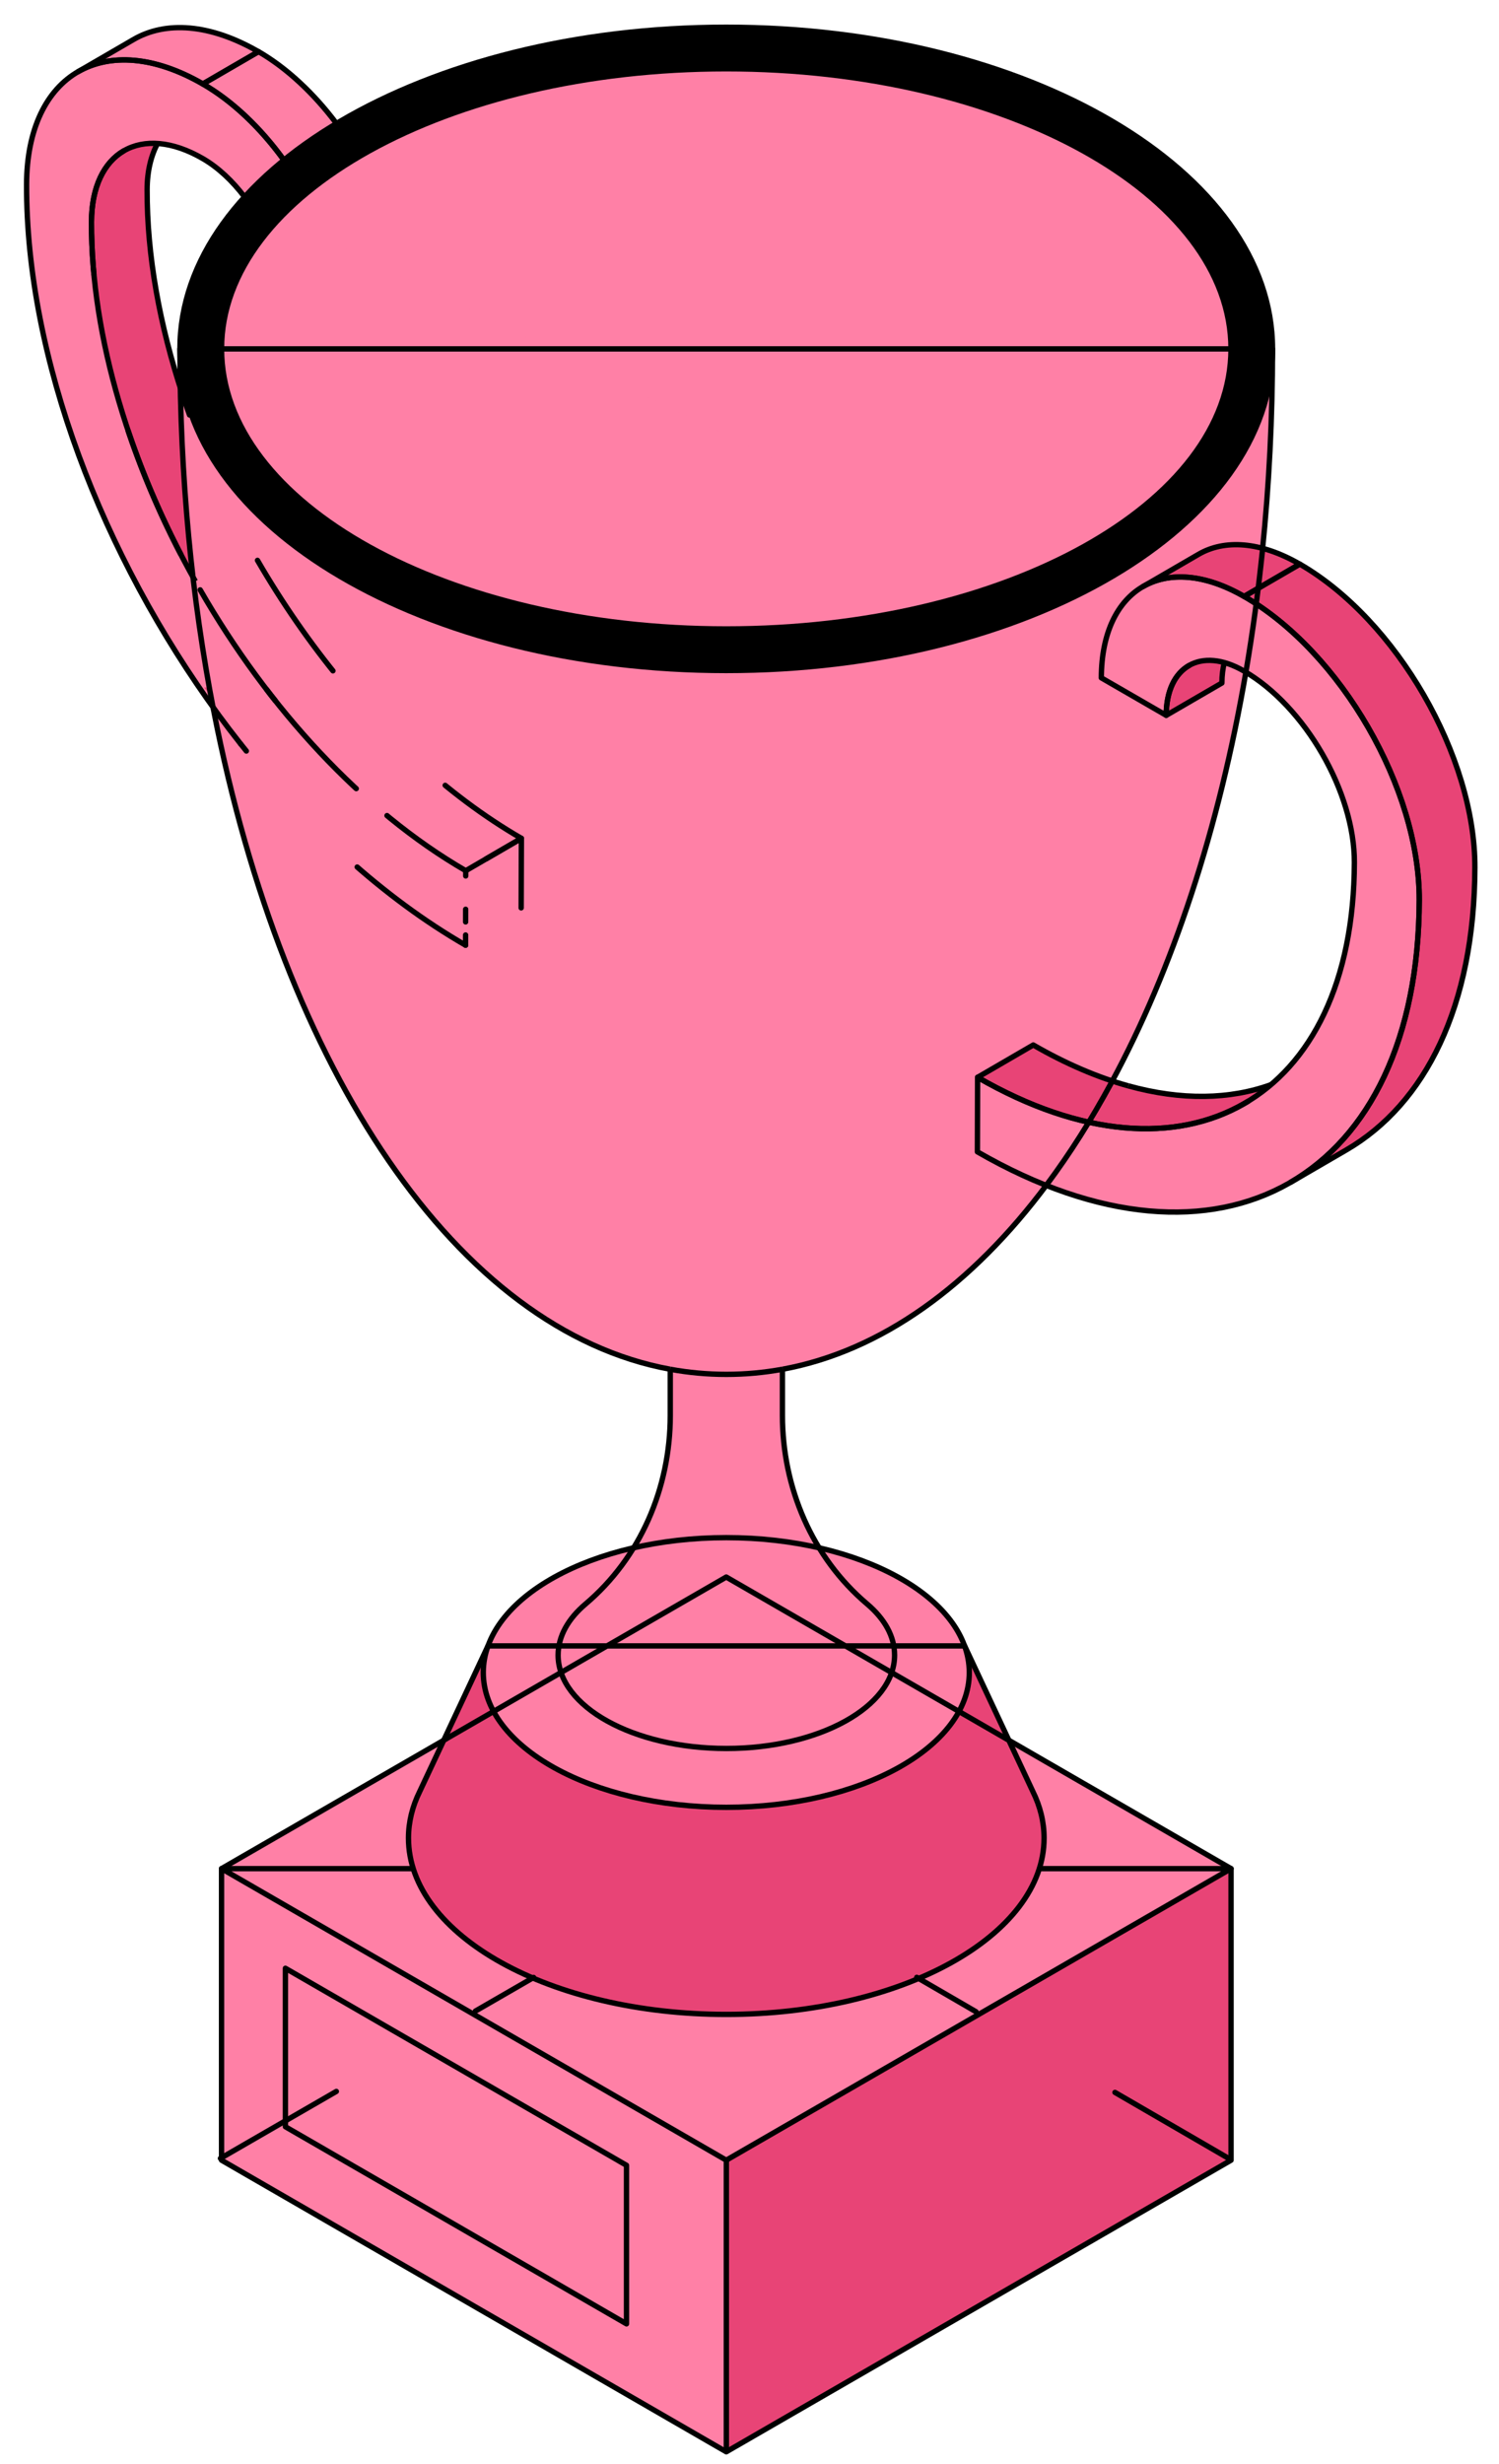
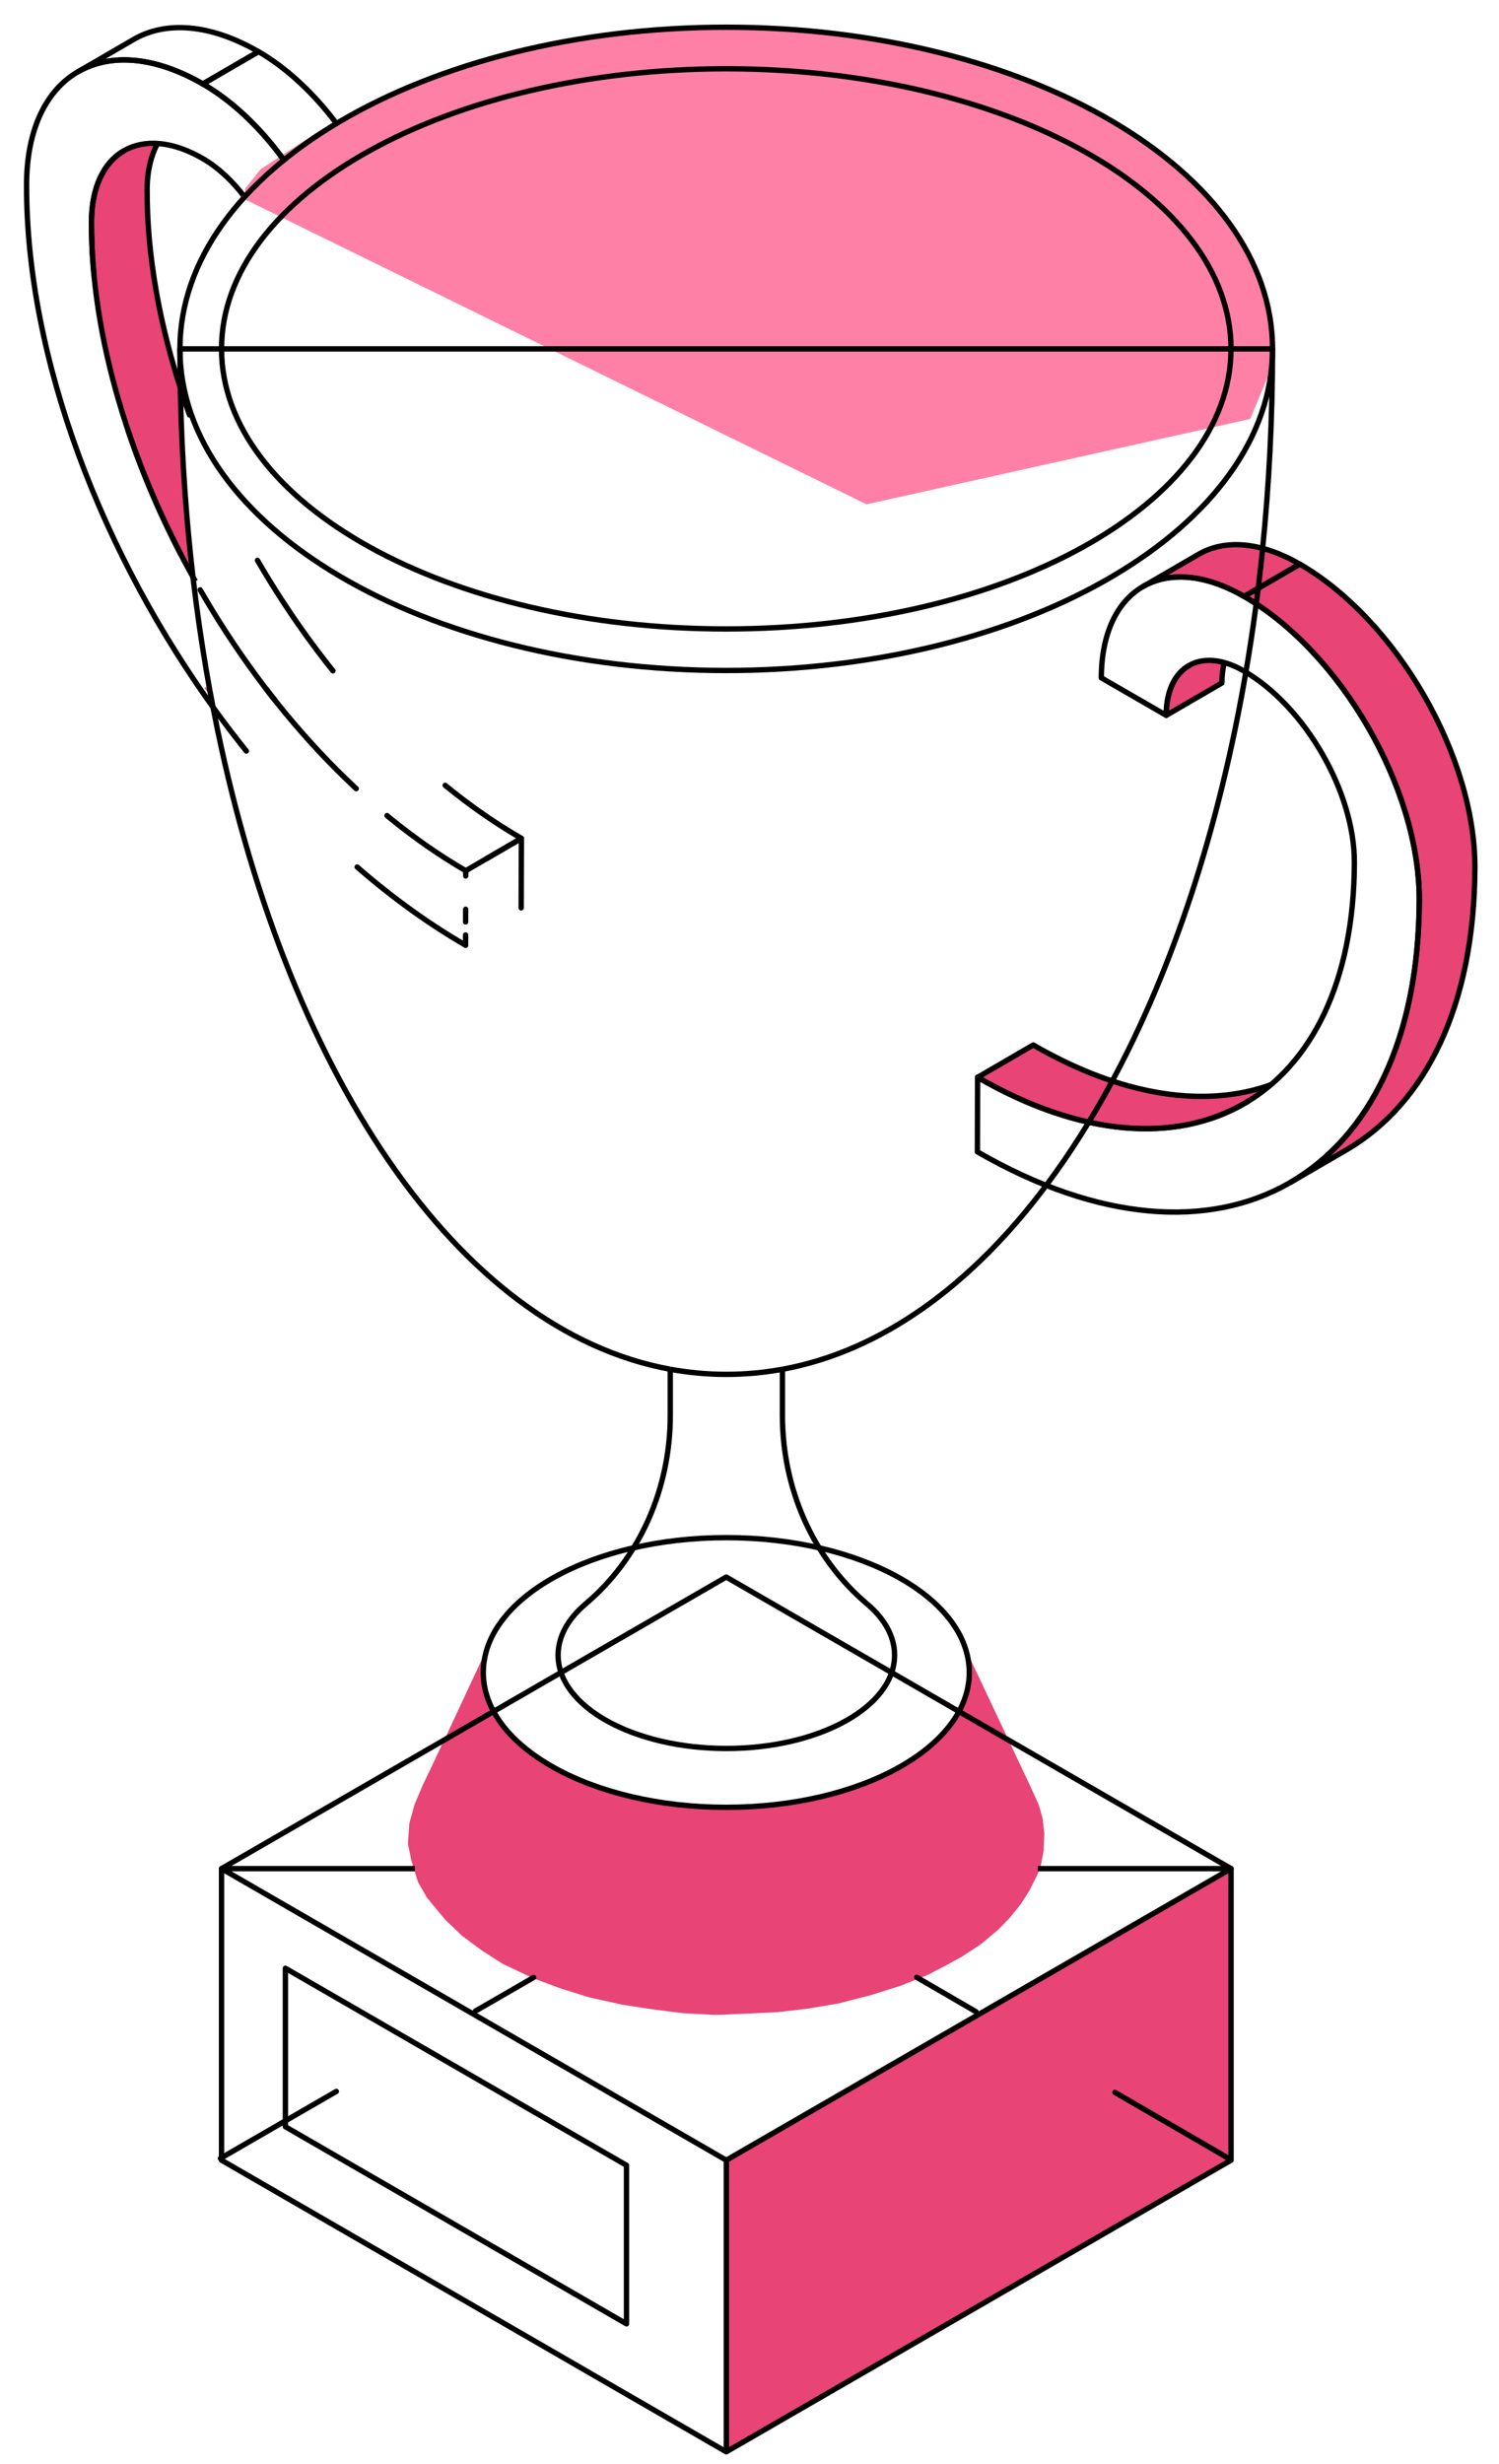
<svg xmlns="http://www.w3.org/2000/svg" width="56" height="92" viewBox="0 0 56 92" fill="none">
-   <path d="M47.52 13.667L47.542 14.645L47.489 15.245L47.504 15.82L47.458 16.857L47.391 17.815L47.333 18.724L47.173 20.485L47.484 20.57L48.259 20.882L48.896 21.268L49.329 21.556L49.898 21.993L50.469 22.504L50.994 23.003L51.615 23.692L52.101 24.318L52.587 24.991L53.017 25.671L53.433 26.378L53.915 27.369L54.255 28.172L54.478 28.859L54.655 29.403L54.798 29.962L54.932 30.586L55.074 31.381L55.099 32.024L55.117 32.833L55.072 33.488L54.942 34.915L54.8 35.786L54.594 36.736L54.374 37.518L54.065 38.354L53.662 39.263L53.223 40.053L52.779 40.666L52.377 41.194L51.891 41.744L51.52 42.048L50.956 42.499L50.405 42.862L49.904 43.174L49.237 43.548L48.889 43.713L48.274 44.142L47.359 44.578L46.427 44.907L45.52 45.118L44.416 45.231L43.358 45.223L42.302 45.136L41.591 45.02L40.431 44.728L39.333 44.342L39.087 44.234L41.562 40.345L42.147 40.527L42.777 40.721L43.406 40.812L44.416 40.904L44.84 40.941L45.389 40.934L46.028 40.855L46.47 40.783L47.052 40.646L47.481 40.5L47.764 40.253L48.215 39.746L48.664 39.227L49.039 38.661L49.396 38.011L49.601 37.605L49.809 37.01L49.978 36.55L50.118 35.986L50.299 35.302L50.43 34.68L50.505 34.015L50.576 33.237L50.607 32.642L50.595 32.003L50.563 31.393L50.401 30.641L50.236 30.063L50.161 29.756L49.949 29.25L49.671 28.618L49.323 28.006L48.931 27.4L48.586 26.952L48.002 26.258L47.654 25.931L47.177 25.532L46.697 25.189L46.532 25.092L46.407 25.834L46.098 27.508L45.896 28.358L45.676 29.27L45.383 30.446L44.889 32.174L44.198 34.286L43.565 36.003L42.915 37.57L42.402 38.697L42.064 39.398L41.654 40.177L41.544 40.356L40.157 43.16L39.07 44.227L39.041 44.323L38.863 44.552L38.438 45.097L37.979 45.623L37.529 46.147L36.93 46.77L36.413 47.264L35.475 48.093L34.897 48.547L34.345 48.937L33.721 49.366L33.017 49.748L32.266 50.121L31.594 50.434L31.033 50.66L30.453 50.829L29.735 51.018L29.233 51.119L29.251 51.506L29.231 52.789L29.284 53.924L29.475 54.93L29.642 55.684L29.866 56.316L30.119 56.882L30.575 57.753L30.841 57.833L31.42 58.009L32.119 58.245L32.792 58.504L33.511 58.839L34.15 59.224L34.571 59.544L35.117 60.049L35.6 60.617L35.886 61.099L36.055 61.556L36.223 61.816L36.6 62.594L37.701 65L38.62 65.496L40.058 66.348L41.325 67.093L45.928 69.77L45.988 69.85L46 80.653L27.122 91.534L8.26 80.655L8.299 69.773L16.566 64.972L17.037 63.943L17.787 62.365L18.224 61.469L18.376 61.068L18.671 60.626L19.062 60.137L19.723 59.513L20.218 59.176L20.81 58.839L21.268 58.606L21.818 58.344L22.459 58.111L22.921 57.976L23.663 57.796L24.028 57.164L24.269 56.597L24.496 56.022L24.71 55.355L24.84 54.799L24.945 54.199L25.015 53.605L25.026 52.785L25.051 51.158L24.946 51.102L24.503 51.01L23.898 50.846L23.457 50.733L23.185 50.617L22.544 50.361L22.094 50.181L21.745 50.003L21.44 49.863L20.923 49.572L20.459 49.286L19.92 48.928L19.097 48.337L18.681 48.021L18.292 47.666L17.451 46.875L17.015 46.433L16.628 46.031L15.88 45.142L15.319 44.444L14.458 43.279L13.921 42.445L13.282 41.373L12.732 40.401L12.148 39.248L11.71 38.347L11.109 36.995L10.664 35.907L10.111 34.419L9.698 33.228L9.301 31.946L8.939 30.731L8.682 29.691L8.427 28.652L8.248 27.827L8.025 26.679L7.967 26.419L7.778 26.161L7.084 25.113L6.439 24.18L5.943 23.337L5.469 22.466L5.002 21.616L4.516 20.659L4.144 19.948L3.773 19.09L3.438 18.245L2.898 16.872L2.492 15.765L2.334 15.199L2.094 14.443L1.956 13.846L1.745 13.062L1.581 12.339L1.485 11.826L1.287 10.794L1.163 9.743L1.07 8.935L1.015 7.641L0.98 6.648L1.059 5.86L1.164 5.236L1.358 4.629L1.603 4.075L1.797 3.758L2.145 3.284L2.507 2.943L2.911 2.665L3.291 2.468L3.939 2.084L5.123 1.393L5.788 1.14L6.178 1.068L6.49 1.039L6.887 1.048L7.323 1.079L7.844 1.175L8.281 1.304L8.638 1.425L9.191 1.686L9.72 1.978L10.12 2.215L10.72 2.659L11.023 2.929L11.701 3.553L12.234 4.199L12.568 4.624L9.115 7.362L8.84 6.999L8.186 6.356L7.839 6.067L7.455 5.855L6.929 5.63L6.507 5.451L6.098 5.375L5.885 5.366L5.734 5.668L5.606 6.076L5.492 6.951L5.522 7.664L5.543 8.3L5.568 8.94L5.739 10.213L5.89 11.137L6.069 12.024L6.243 12.772L6.475 13.623L6.709 14.423L6.747 14.162L6.747 13.628L6.728 12.994L6.738 12.469L6.816 11.949L6.91 11.388L7.05 10.893L7.216 10.395L7.485 9.737L7.825 9.138L8.094 8.683L8.48 8.132L8.905 7.634L9.113 7.376" fill="#FF80A6" />
  <path d="M47.534 13.653L47.54 13.172L47.528 12.596L47.52 12.309L47.449 11.938L47.352 11.427L47.222 10.919L47.08 10.512L46.953 10.139L46.772 9.778L46.591 9.365L46.362 9.012L46.132 8.635L45.855 8.237L45.59 7.894L45.136 7.362L44.771 6.978L44.418 6.617L43.843 6.109L42.967 5.457L42.454 5.105L41.998 4.774L41.434 4.468L40.92 4.155L40.43 3.909L39.807 3.611L39.022 3.263L38.101 2.902L36.696 2.402L35.814 2.155L34.964 1.932L34.092 1.731L33.146 1.557L32.187 1.396L31.247 1.275L30.685 1.197L30.066 1.152L29.029 1.069L27.866 1.012L26.791 1L25.891 1.042L24.872 1.083L23.583 1.199L22.692 1.306L21.341 1.504L20.323 1.708L18.939 2.03L17.915 2.31L16.965 2.617L16.042 2.932L14.964 3.394L13.706 4.005L13.183 4.261L12.553 4.633L11.923 4.89L9.739 6.317L9.168 7.032L9.1 7.42L32.372 18.83L46.704 15.644L47.534 13.653Z" fill="#FF80A6" />
-   <path d="M26.223 1.032L24.575 1.127L23.273 1.255L21.897 1.439L20.533 1.649L18.828 2.067L17.529 2.438L16.058 2.942L14.938 3.381L14.012 3.841L13.298 4.214L12.447 4.709L11.711 5.154L10.919 5.744L10.318 6.228L9.739 6.741L9.327 7.18L8.909 7.612L8.648 7.915L8.334 8.345L7.922 8.947L7.631 9.454L7.423 9.854L7.109 10.711L6.961 11.156L6.833 11.699L6.789 12.206L6.727 12.959L6.729 13.377L6.738 13.674L6.827 14.273L6.934 14.768L7.094 15.325L7.269 15.803L7.438 16.188L7.809 16.888L8.2 17.487L8.432 17.828L8.826 18.296L8.989 18.495L9.594 19.156L10.341 19.856L11.854 20.995L13.754 22.104L16.041 23.127L18.223 23.836L19.744 24.233L22.122 24.657L23.887 24.867L26.078 25.007L27.653 25.025L29.31 24.951L30.369 24.876L31.564 24.731L32.916 24.518L33.749 24.372L34.675 24.189L36.181 23.815L36.937 23.542L37.901 23.231L39.206 22.688L40.039 22.326L40.943 21.864L42.091 21.182L43.143 20.485L44.078 19.732L44.436 19.388L44.926 18.961L45.444 18.368L45.88 17.769L46.331 17.17L46.749 16.405L46.924 15.98L47.17 15.42L47.336 14.857L47.416 14.48L47.568 13.297L47.577 12.837L47.505 12.069L47.425 11.539L47.25 10.874L46.915 9.982L46.459 9.143L46.046 8.472L45.525 7.758L44.899 7.088L44.19 6.397L43.502 5.827L42.74 5.261L41.812 4.65L41.041 4.211L40.089 3.722L39.318 3.375L38.363 3.013L37.723 2.779L36.727 2.438L35.849 2.195L34.846 1.919L34.093 1.729L32.448 1.448L31.095 1.255L29.224 1.113L27.828 1.044L26.223 1.032ZM26.92 2.533C26.953 2.523 26.983 2.533 27.009 2.551C27.035 2.554 27.067 2.557 27.116 2.56C27.21 2.564 27.338 2.568 27.41 2.568C27.651 2.57 27.909 2.584 28.222 2.61C28.317 2.595 28.412 2.581 28.519 2.58C28.663 2.58 28.821 2.591 28.993 2.613C29.012 2.615 29.023 2.629 29.038 2.64C29.038 2.64 29.043 2.64 29.043 2.64C29.372 2.655 29.451 2.655 29.53 2.655C29.539 2.652 29.546 2.643 29.556 2.643C29.594 2.642 29.632 2.641 29.672 2.643C29.743 2.645 29.799 2.649 29.924 2.66C30.107 2.677 30.187 2.682 30.283 2.678C30.326 2.677 30.355 2.707 30.372 2.743C30.495 2.754 30.556 2.759 30.627 2.767C30.709 2.777 30.768 2.795 30.837 2.809C30.849 2.805 30.857 2.796 30.87 2.797C30.993 2.803 31.153 2.823 31.288 2.835C31.301 2.834 31.314 2.829 31.327 2.832C31.362 2.842 31.43 2.846 31.469 2.853C31.564 2.864 31.631 2.866 31.742 2.88C31.754 2.881 31.761 2.892 31.771 2.898C31.919 2.912 31.995 2.941 32.089 2.966C32.09 2.965 32.09 2.963 32.092 2.963C32.1 2.96 32.1 2.961 32.104 2.96C32.133 2.938 32.169 2.925 32.204 2.939C32.308 2.98 32.417 2.996 32.602 3.007C32.619 3.008 32.63 3.011 32.661 3.013C32.761 3.019 32.807 3.019 32.863 3.025C32.903 3.029 32.931 3.058 32.946 3.093C32.996 3.101 33.054 3.113 33.103 3.117C33.122 3.109 33.141 3.101 33.162 3.105C33.302 3.13 33.416 3.167 33.533 3.203C33.537 3.204 33.541 3.202 33.545 3.203C33.548 3.204 33.553 3.205 33.557 3.206C33.584 3.188 33.615 3.177 33.648 3.188C33.781 3.234 33.897 3.26 34.164 3.31C34.172 3.311 34.172 3.311 34.179 3.313C34.414 3.357 34.524 3.394 34.651 3.437C34.745 3.455 34.864 3.479 34.894 3.485C34.908 3.488 34.911 3.503 34.921 3.511C34.929 3.512 34.936 3.506 34.944 3.509C35.056 3.539 35.37 3.606 35.386 3.609C35.662 3.667 35.808 3.704 35.973 3.761C35.986 3.765 35.982 3.782 35.991 3.79C36.212 3.865 36.415 3.936 36.783 4.069C36.795 4.073 36.909 4.114 36.99 4.143C36.993 4.142 36.994 4.138 36.996 4.137C37.022 4.128 37.052 4.128 37.079 4.14C37.221 4.205 37.615 4.358 37.628 4.363C37.835 4.442 37.94 4.488 38.058 4.54C38.06 4.541 38.062 4.54 38.064 4.54C38.357 4.604 38.604 4.714 39.054 4.956C39.126 4.994 39.118 4.989 39.161 5.012C39.176 5.011 39.187 4.998 39.203 5C39.261 5.008 39.33 5.037 39.416 5.08C39.439 5.092 39.462 5.105 39.487 5.119C39.534 5.144 39.649 5.213 39.656 5.217C39.709 5.245 39.889 5.341 39.911 5.353C40.315 5.568 40.544 5.702 40.792 5.848C40.801 5.845 40.806 5.834 40.816 5.833C40.843 5.83 40.873 5.836 40.896 5.854C40.99 5.928 41.075 5.988 41.252 6.106C41.265 6.115 41.264 6.115 41.278 6.124C41.386 6.195 41.438 6.234 41.504 6.281C41.516 6.277 41.527 6.267 41.539 6.266C41.567 6.265 41.595 6.275 41.616 6.296C41.799 6.468 42.33 6.861 42.331 6.862C42.717 7.143 42.924 7.317 43.111 7.503C43.117 7.502 43.122 7.496 43.129 7.497C43.156 7.5 43.184 7.515 43.203 7.538C43.276 7.629 43.349 7.697 43.514 7.838C43.52 7.843 43.52 7.842 43.526 7.847C43.658 7.959 43.721 8.014 43.79 8.087C44.005 8.314 44.162 8.518 44.481 8.959C44.485 8.965 44.545 9.049 44.596 9.119C44.614 9.126 44.633 9.131 44.644 9.148C44.659 9.17 44.836 9.433 44.863 9.475C45.267 10.083 45.482 10.498 45.611 10.969C45.615 10.975 45.622 10.977 45.625 10.984C45.634 11.003 45.637 11.012 45.658 11.058C45.714 11.18 45.736 11.26 45.75 11.34C45.77 11.361 45.782 11.392 45.78 11.423C45.778 11.455 45.783 11.486 45.794 11.53C45.795 11.531 45.797 11.534 45.797 11.536C45.798 11.538 45.8 11.539 45.8 11.541C45.81 11.576 45.836 11.669 45.836 11.669C45.839 11.679 45.839 11.681 45.842 11.69C45.846 11.698 45.855 11.704 45.857 11.713C45.859 11.729 45.857 11.737 45.86 11.752C45.867 11.777 45.878 11.811 45.883 11.835C45.887 11.848 45.871 11.855 45.868 11.868C45.876 11.918 45.875 11.959 45.88 12.007C45.887 12.017 45.898 12.022 45.901 12.034C45.957 12.223 45.981 12.378 46.017 12.719C46.02 12.75 46.021 12.764 46.023 12.781C46.025 12.803 46.003 12.812 45.993 12.829C46.009 12.851 46.017 12.879 46.011 12.909C46.01 12.914 46.009 12.912 46.008 12.917C45.999 12.965 45.996 13.005 45.99 13.095C45.988 13.121 45.988 13.135 45.987 13.149C45.987 13.151 45.985 13.152 45.984 13.155C46.017 13.442 45.964 13.741 45.88 14.047C45.879 14.052 45.883 14.057 45.88 14.062C45.86 14.118 45.852 14.167 45.836 14.281C45.835 14.286 45.833 14.286 45.833 14.29C45.831 14.303 45.829 14.306 45.827 14.317C45.829 14.323 45.834 14.328 45.833 14.335C45.806 14.555 45.782 14.675 45.732 14.797C45.722 14.822 45.701 14.839 45.679 14.851C45.663 14.913 45.642 14.957 45.625 15.011C45.625 15.021 45.632 15.03 45.628 15.04C45.618 15.073 45.589 15.116 45.578 15.147C45.573 15.159 45.569 15.173 45.566 15.186C45.577 15.213 45.579 15.243 45.566 15.272C45.556 15.295 45.505 15.413 45.501 15.423C45.452 15.536 45.412 15.592 45.373 15.666C45.374 15.668 45.373 15.67 45.373 15.672C45.377 15.698 45.374 15.726 45.358 15.749C45.301 15.835 45.262 15.91 45.181 16.084C45.177 16.091 45.178 16.092 45.175 16.099C45.092 16.276 45.047 16.363 44.982 16.461C44.964 16.487 44.937 16.501 44.908 16.505C44.877 16.566 44.84 16.649 44.81 16.695C44.793 16.72 44.769 16.734 44.742 16.74C44.737 16.747 44.735 16.753 44.73 16.76C44.611 16.984 44.425 17.216 44.196 17.457C44.196 17.458 44.196 17.459 44.196 17.46C44.191 17.477 44.191 17.478 44.187 17.487C44.181 17.501 44.171 17.514 44.157 17.534C44.137 17.565 44.106 17.61 44.066 17.662C43.993 17.756 43.844 17.891 43.811 17.929C43.628 18.134 43.466 18.298 43.238 18.457C43.074 18.625 42.883 18.785 42.607 18.981C42.593 18.991 42.547 19.021 42.515 19.044C42.513 19.078 42.502 19.113 42.47 19.133C42.444 19.149 42.368 19.198 42.361 19.204C42.34 19.218 42.333 19.219 42.316 19.23C42.267 19.264 42.225 19.291 42.189 19.311C42.181 19.326 42.177 19.342 42.162 19.352C42.013 19.451 41.815 19.568 41.622 19.684C41.614 19.689 41.609 19.694 41.601 19.699C41.597 19.702 41.599 19.702 41.596 19.705C41.562 19.732 41.548 19.735 41.521 19.755C41.517 19.768 41.513 19.782 41.501 19.791C41.079 20.11 40.613 20.387 40.199 20.562C40.194 20.564 40.192 20.569 40.187 20.571C40.17 20.577 40.15 20.588 40.134 20.595C40.133 20.595 40.132 20.594 40.131 20.595C40.13 20.595 40.129 20.594 40.128 20.595C40.125 20.596 40.124 20.596 40.122 20.598C40.114 20.602 40.108 20.608 40.098 20.612C40.067 20.626 39.995 20.657 39.917 20.689C39.914 20.694 39.915 20.7 39.911 20.704C39.815 20.804 39.716 20.849 39.508 20.918C39.501 20.92 39.5 20.921 39.493 20.924C39.384 20.96 39.337 20.977 39.285 21.004C39.272 21.011 39.258 21.006 39.244 21.007C39.188 21.037 39.138 21.058 39.084 21.087C39.078 21.118 39.061 21.145 39.031 21.161C38.856 21.252 38.708 21.306 38.378 21.419C38.373 21.421 38.374 21.423 38.369 21.425C38.057 21.532 37.914 21.584 37.752 21.668C37.747 21.671 37.743 21.663 37.738 21.665C37.341 21.828 36.937 21.957 36.525 22.068C36.511 22.097 36.487 22.121 36.454 22.128C36.323 22.155 36.214 22.187 35.988 22.264C35.981 22.267 35.981 22.267 35.973 22.27C35.781 22.335 35.693 22.363 35.582 22.392C35.504 22.412 35.434 22.423 35.291 22.442C35.288 22.442 35.288 22.442 35.285 22.442C35.058 22.536 34.92 22.585 34.755 22.62C34.719 22.627 34.69 22.61 34.666 22.587C34.42 22.668 34.166 22.743 33.883 22.786C33.815 22.85 33.694 22.807 33.622 22.83C33.589 22.841 33.559 22.847 33.53 22.851C33.501 22.856 33.474 22.859 33.447 22.86C33.4 22.862 33.351 22.898 33.346 22.898C33.346 22.898 33.173 22.943 33.168 22.943C33.119 22.946 33.025 22.98 32.952 22.985C32.949 22.985 32.88 23.032 32.878 23.032C32.819 23.047 32.714 23.009 32.631 23.032C32.226 23.144 32.189 23.108 32.041 23.13C30.937 23.294 30.114 23.403 29.221 23.418C28.791 23.47 28.518 23.462 28.32 23.48C28.299 23.482 27.686 23.485 27.682 23.486C27.671 23.487 27.513 23.498 27.484 23.5C27.452 23.504 27.416 23.495 27.38 23.498C27.337 23.5 27.335 23.503 27.255 23.504C27.149 23.506 27.135 23.511 26.799 23.48C26.777 23.474 26.72 23.479 26.704 23.474C26.699 23.474 26.646 23.48 26.642 23.48C26.412 23.48 26.272 23.509 26.019 23.462C25.986 23.456 25.825 23.457 25.791 23.45C25.629 23.483 25.491 23.438 25.331 23.441C25.111 23.446 24.977 23.432 24.729 23.4C24.63 23.387 24.477 23.379 24.367 23.361C24.327 23.355 24.168 23.36 24.124 23.352C23.789 23.319 23.488 23.312 23.131 23.248C23.119 23.248 23.038 23.237 23.027 23.237C22.942 23.234 22.882 23.208 22.799 23.198C22.786 23.197 22.621 23.183 22.621 23.183C22.464 23.165 22.109 23.128 21.951 23.097C21.937 23.095 21.735 23.07 21.722 23.068C21.597 23.063 21.556 23.015 21.414 22.999C21.336 22.991 21.291 22.963 21.209 22.952C21.073 22.933 20.791 22.881 20.853 22.89C20.593 22.853 20.449 22.84 20.124 22.741C20.123 22.741 19.976 22.697 19.976 22.697C19.801 22.714 19.777 22.641 19.626 22.62C19.464 22.597 19.319 22.551 19.178 22.504C19.102 22.479 18.953 22.465 18.872 22.433C18.859 22.428 18.768 22.41 18.736 22.397C18.657 22.377 18.499 22.318 18.496 22.317C18.157 22.247 18.022 22.208 17.787 22.131C17.155 21.922 16.604 21.76 15.946 21.431C15.529 21.312 15.15 21.107 14.771 20.93C13.968 20.553 13.401 20.251 12.779 19.821C12.779 19.821 12.681 19.742 12.678 19.741C12.535 19.652 12.339 19.538 12.198 19.414C12.159 19.409 12.078 19.332 12.043 19.32C11.994 19.302 11.947 19.243 11.91 19.219C11.851 19.18 11.809 19.138 11.759 19.085C11.751 19.077 11.677 19 11.676 18.999C11.588 18.905 11.537 18.902 11.48 18.851C11.447 18.821 11.343 18.733 11.326 18.718C11.278 18.674 11.266 18.682 11.225 18.643C11.216 18.641 11.177 18.583 11.163 18.578C11.129 18.566 11.123 18.543 11.098 18.528C11.059 18.506 11.043 18.485 11.005 18.457C11.002 18.454 10.944 18.395 10.943 18.394C10.801 18.285 10.71 18.196 10.537 18.021C10.454 17.937 10.387 17.833 10.309 17.742C10.216 17.671 10.136 17.608 10.057 17.499C10.046 17.491 9.979 17.368 9.979 17.368C9.801 17.182 9.672 17.049 9.496 16.734C9.45 16.652 9.348 16.529 9.3 16.434C9.008 16.033 8.879 15.695 8.731 15.275C8.73 15.272 8.673 15.198 8.672 15.195C8.652 15.151 8.614 15.02 8.604 14.978C8.599 14.959 8.597 14.928 8.592 14.907C8.592 14.906 8.569 14.867 8.568 14.866C8.564 14.856 8.56 14.777 8.556 14.768C8.554 14.763 8.531 14.704 8.529 14.7C8.513 14.652 8.5 14.614 8.485 14.563C8.465 14.494 8.446 14.427 8.429 14.323C8.428 14.321 8.419 14.348 8.414 14.278C8.414 14.278 8.405 14.265 8.405 14.264C8.405 14.263 8.406 14.246 8.405 14.246C8.404 14.244 8.405 14.221 8.405 14.219C8.404 14.217 8.402 14.18 8.402 14.178C8.328 13.88 8.308 13.594 8.292 13.288C8.207 12.976 8.28 12.685 8.337 12.295C8.34 12.27 8.343 12.17 8.349 12.146C8.351 12.13 8.345 12.067 8.349 12.052C8.358 12.014 8.37 11.972 8.384 11.936C8.386 11.93 8.394 11.871 8.396 11.865C8.416 11.794 8.404 11.764 8.432 11.672C8.463 11.569 8.467 11.564 8.482 11.512C8.502 11.43 8.514 11.385 8.544 11.29C8.573 11.198 8.579 11.154 8.621 11.037C8.631 11.009 8.657 10.909 8.669 10.88C8.679 10.855 8.716 10.8 8.725 10.776C8.733 10.758 8.748 10.704 8.755 10.688C8.76 10.598 8.802 10.542 8.853 10.492C8.854 10.475 8.852 10.457 8.862 10.441C8.908 10.368 8.948 10.294 9.01 10.172C9.019 10.153 9.018 10.154 9.028 10.136C9.109 9.972 9.168 9.888 9.232 9.798C9.266 9.615 9.352 9.471 9.55 9.246C9.554 9.241 9.622 9.163 9.659 9.119C9.661 9.086 9.672 9.055 9.701 9.036C9.714 9.027 9.724 9.019 9.742 8.997C9.754 8.984 9.771 8.98 9.787 8.973C9.836 8.891 9.899 8.804 9.979 8.707C9.981 8.678 9.991 8.65 10.015 8.63C10.045 8.604 10.105 8.551 10.14 8.52C10.141 8.49 10.15 8.46 10.175 8.44C10.227 8.396 10.272 8.35 10.359 8.262C10.367 8.254 10.369 8.255 10.377 8.247C10.419 8.204 10.441 8.184 10.466 8.161C10.467 8.13 10.479 8.101 10.507 8.081C10.531 8.064 10.552 8.041 10.596 7.995C10.599 7.993 10.597 7.994 10.599 7.992C10.632 7.957 10.651 7.938 10.673 7.918C10.678 7.913 10.686 7.915 10.691 7.912C10.847 7.772 11.006 7.617 11.16 7.458C11.18 7.437 11.207 7.426 11.234 7.426C11.238 7.426 11.242 7.43 11.246 7.432C11.282 7.4 11.306 7.381 11.358 7.334C11.375 7.318 11.377 7.317 11.394 7.301C11.52 7.186 11.595 7.132 11.679 7.07C11.686 7.049 11.697 7.027 11.717 7.013C11.732 7.004 11.747 6.99 11.777 6.951C11.78 6.947 11.779 6.946 11.782 6.942C11.826 6.886 11.853 6.858 11.895 6.83C11.986 6.769 12.233 6.625 12.239 6.622C12.398 6.531 12.461 6.48 12.547 6.42C12.659 6.319 12.791 6.23 12.96 6.148C12.974 6.141 12.989 6.145 13.004 6.145C13.354 5.887 13.793 5.62 14.196 5.448C14.198 5.447 14.2 5.449 14.202 5.448C14.475 5.263 14.782 5.097 15.243 4.908C15.259 4.902 15.368 4.855 15.456 4.819C15.467 4.807 15.476 4.793 15.492 4.787C15.533 4.77 15.739 4.688 15.768 4.677C16.317 4.458 16.619 4.354 16.951 4.244C16.961 4.236 16.965 4.222 16.978 4.217C17.381 4.072 17.659 3.987 17.95 3.909C17.962 3.901 17.971 3.89 17.986 3.888C18.062 3.875 18.127 3.849 18.288 3.778C18.327 3.761 18.348 3.753 18.371 3.743C18.452 3.709 18.515 3.687 18.579 3.672C18.799 3.616 18.99 3.574 19.368 3.5C19.377 3.498 19.517 3.469 19.634 3.446C19.657 3.418 19.688 3.398 19.726 3.402C19.802 3.41 19.91 3.387 20.02 3.366C20.058 3.356 20.085 3.353 20.121 3.345C20.142 3.309 20.177 3.283 20.222 3.289C20.281 3.298 20.348 3.291 20.42 3.28C20.427 3.275 20.437 3.266 20.441 3.265C20.464 3.256 20.488 3.257 20.509 3.262C20.508 3.262 20.503 3.26 20.5 3.259C20.489 3.258 20.486 3.256 20.48 3.256C20.484 3.256 20.57 3.241 20.616 3.233C20.675 3.222 20.718 3.215 20.764 3.206C20.85 3.183 20.922 3.162 20.984 3.153C20.995 3.151 21.003 3.157 21.013 3.159C21.119 3.14 21.25 3.118 21.254 3.117C21.352 3.102 21.389 3.092 21.449 3.082C21.464 3.04 21.496 3.007 21.544 3.007C21.745 3.007 21.91 2.981 22.283 2.907C22.369 2.889 22.406 2.883 22.454 2.874C22.701 2.827 22.883 2.803 23.062 2.803C23.064 2.803 23.064 2.806 23.065 2.806C23.209 2.781 23.338 2.76 23.59 2.729C23.635 2.723 23.659 2.723 23.682 2.72C23.694 2.718 23.699 2.732 23.709 2.735C23.727 2.726 23.744 2.715 23.765 2.717C23.814 2.721 23.842 2.718 23.881 2.72C23.895 2.715 23.906 2.707 23.922 2.708C24.055 2.72 24.17 2.706 24.438 2.66C24.482 2.653 24.502 2.65 24.527 2.646C24.613 2.632 24.666 2.633 24.732 2.628C24.735 2.628 24.737 2.624 24.741 2.625C24.747 2.625 24.75 2.624 24.756 2.625C24.813 2.621 24.884 2.609 24.936 2.61C24.951 2.61 24.956 2.625 24.963 2.637C24.996 2.639 25.02 2.637 25.052 2.64C25.165 2.628 25.319 2.61 25.322 2.61C25.615 2.572 25.749 2.562 25.918 2.566C25.946 2.566 25.959 2.588 25.974 2.607C25.984 2.606 25.991 2.599 26.001 2.601C26.044 2.608 26.047 2.609 26.057 2.61C26.067 2.611 26.075 2.61 26.084 2.607C26.087 2.606 26.09 2.608 26.093 2.607C26.111 2.604 26.139 2.599 26.155 2.598C26.275 2.592 26.371 2.601 26.481 2.601C26.503 2.583 26.532 2.575 26.561 2.577C26.585 2.579 26.608 2.578 26.636 2.577C26.666 2.577 26.695 2.577 26.748 2.574C26.751 2.574 26.751 2.575 26.754 2.574C26.767 2.571 26.775 2.553 26.79 2.557C26.8 2.559 26.805 2.569 26.814 2.574C26.832 2.574 26.844 2.575 26.861 2.574C26.865 2.569 26.864 2.561 26.87 2.557C26.886 2.544 26.901 2.538 26.92 2.533Z" fill="black" />
  <path d="M43.024 21.716L43.467 21.618L43.907 21.547L44.374 21.555L44.86 21.625L45.213 21.719L45.629 21.848L46.086 22.061L46.503 22.297L46.955 22.572L47.49 22.931L48 23.36L48.447 23.772L48.917 24.237L49.438 24.789L49.926 25.377L50.588 26.288L50.95 26.86L51.326 27.549L51.793 28.471L52.08 29.14L52.314 29.786L52.571 30.525L52.784 31.403L52.911 32.164L52.999 32.978L53.043 33.895L52.981 34.825L52.907 35.808L52.797 36.58L52.616 37.355L52.484 37.972L52.306 38.704L51.978 39.58L51.687 40.222L51.38 40.831L50.926 41.56L50.41 42.248L49.839 42.884L49.483 43.217L49.177 43.471L48.874 43.75L49.546 43.374L50.444 42.837L50.859 42.571L51.355 42.188L51.768 41.823L52.228 41.358L52.647 40.864L53.053 40.29L53.379 39.778L53.677 39.185L53.969 38.576L54.2 38.031L54.384 37.425L54.666 36.444L54.824 35.663L54.918 34.963L55.063 33.822L55.114 32.375L55.055 31.428L54.945 30.549L54.766 29.86L54.63 29.307L54.392 28.611L54.041 27.683L53.769 27.015L53.314 26.17L52.557 24.939L52.06 24.264L51.333 23.362L50.335 22.361L49.179 21.462L48.73 21.161L48.298 20.922L47.547 20.591L47.004 20.449L46.452 20.342L45.943 20.35L45.558 20.391L45.259 20.469L44.897 20.616L43.377 21.503L43.024 21.716Z" fill="#E84476" />
  <path d="M45.752 24.747L45.699 24.974Z" fill="#E84476" />
  <path d="M45.653 25.265L45.66 25.503L43.567 26.685L43.588 26.37L43.648 25.971L43.746 25.649L43.949 25.275L44.225 25.002L44.491 24.799L44.901 24.663L45.303 24.649L45.726 24.736L45.67 25.013" fill="#E84476" />
  <path d="M47.441 40.522L47.023 40.876L46.397 41.248L45.453 41.69L44.444 42.011L43.913 42.049L43.297 42.145L42.413 42.15L41.528 42.054L40.747 41.906L40.14 41.77L39.435 41.547L38.569 41.229L37.523 40.732L36.57 40.249L38.593 39.037L38.881 39.183L39.38 39.44L40.076 39.774L41.006 40.159L41.651 40.397L42.308 40.583L43.355 40.804L43.9 40.886L44.55 40.94L45.17 40.918L45.799 40.911L46.42 40.809L46.848 40.708L47.441 40.522Z" fill="#E84476" />
  <path d="M5.324 5.369C4.858 5.504 4.604 5.625 4.402 5.787C4.292 5.875 4.247 5.993 4.075 6.091C3.957 6.3 3.698 6.609 3.566 7.098C3.483 7.405 3.514 7.591 3.439 7.757C3.441 7.989 3.417 8.093 3.424 8.52C3.436 9.261 3.44 8.862 3.439 9.289C3.438 9.781 3.513 10.243 3.561 10.675C3.581 10.85 3.625 11.025 3.613 11.189C3.613 11.189 3.605 11.148 3.605 11.149C3.607 11.165 3.656 11.473 3.656 11.473C3.656 11.473 3.89 12.736 3.901 12.787C4.154 13.925 4.349 14.616 4.52 15.3C4.542 15.385 4.614 15.492 4.602 15.574C4.631 15.652 4.644 15.647 4.681 15.753C4.69 15.78 4.718 15.852 4.727 15.878C4.933 16.47 4.952 16.655 5.091 16.979C5.114 17.032 5.289 17.464 5.276 17.438C5.336 17.552 5.434 17.795 5.479 17.895C5.589 18.139 5.648 18.249 5.676 18.454C5.748 18.582 5.752 18.631 5.836 18.778C5.841 18.786 5.87 18.842 5.874 18.851C6.39 20.019 6.633 20.423 6.933 21.083C6.995 21.219 7.106 21.194 7.075 21.329C7.084 21.349 7.1 21.353 7.11 21.372C7.119 21.392 7.111 21.354 7.192 21.519L7.206 21.556L7.143 20.948L7.022 19.673L6.918 18.579L6.859 17.642L6.796 16.773L6.773 15.691L6.746 14.46L6.678 14.344L6.559 13.905L6.251 12.832L6.043 11.933L5.836 10.842L5.702 10.172L5.572 8.924L5.507 7.598L5.489 7.136L5.548 6.486L5.717 5.7L5.901 5.359L6.325 5.419L6.494 5.466C6.158 5.306 5.695 5.381 5.324 5.369ZM7.828 25.633C7.761 25.655 7.695 25.672 7.627 25.672C7.711 25.774 7.793 25.876 7.882 25.968L7.855 25.79L7.828 25.633Z" fill="#E84476" />
  <path d="M27.145 80.653L45.978 69.753L45.991 80.643L27.138 91.528L27.145 80.653Z" fill="#E84476" />
  <path d="M36.078 61.579L38.489 66.685L38.812 67.4L38.951 67.898L39.014 68.462L38.986 69.109L38.88 69.666L38.74 70.022L38.467 70.571L38.138 71.09L37.726 71.602L37.286 72.052L36.665 72.574L35.955 73.042L35.35 73.376L34.653 73.738L33.651 74.14L32.527 74.492L31.347 74.797L30.203 74.992L29.073 75.125L28.084 75.173L26.739 75.231L25.538 75.168L24.344 75.017L23.238 74.847L22 74.571L20.933 74.238L19.863 73.839L18.76 73.311L17.985 72.813L17.267 72.279L16.633 71.675L15.949 70.85L15.614 70.265L15.367 69.463L15.24 68.841L15.292 68.081L15.489 67.365L15.803 66.629L16.146 65.913L16.479 65.205L16.645 64.864L18.238 61.453L18.111 61.895L18.037 62.361L18.059 62.779L18.176 63.319L18.368 63.771L18.699 64.306L19.252 64.959L20.018 65.562L20.876 66.097L21.802 66.537L22.579 66.801L23.375 67.031L24.279 67.238L25.659 67.43L26.548 67.483L27.53 67.46L28.457 67.41L29.591 67.28L30.713 67.07L31.83 66.741L32.753 66.386L33.691 65.941L34.497 65.415L34.976 64.965L35.412 64.503L35.839 63.9L36.031 63.455L36.182 62.923L36.214 62.563L36.197 62.185L36.165 61.885L36.078 61.579Z" fill="#E84476" />
  <path d="M17.4 32.51L19.478 31.301L19.469 34.084L17.391 35.291L17.4 32.51Z" stroke="black" stroke-width="0.2" stroke-miterlimit="10" stroke-linecap="round" stroke-linejoin="round" stroke-dasharray="5 6" />
  <path d="M6.815 14.722C5.963 12.141 5.489 9.535 5.496 7.079C5.498 6.376 5.646 5.804 5.89 5.346" stroke="black" stroke-width="0.2" stroke-miterlimit="10" stroke-linejoin="round" />
  <path d="M4.616 5.635C3.879 6.07 3.421 6.988 3.417 8.286C3.391 17.177 9.664 28.043 17.401 32.509L19.48 31.302C13.881 28.07 9.048 21.483 6.814 14.721" stroke="black" stroke-width="0.2" stroke-miterlimit="10" stroke-linecap="round" stroke-linejoin="round" stroke-dasharray="5 6" />
  <path d="M2.909 2.682L4.988 1.475C6.182 0.781 7.836 0.878 9.656 1.929L7.577 3.136C5.757 2.085 4.103 1.988 2.909 2.682Z" stroke="black" stroke-width="0.2" stroke-miterlimit="10" stroke-linejoin="round" />
  <path d="M8.15 26.669C3.816 20.755 0.975 13.372 0.993 6.887C1.004 2.728 3.96 1.045 7.579 3.134H7.577C8.687 3.775 9.717 4.764 10.569 5.928" stroke="black" stroke-width="0.2" stroke-miterlimit="10" stroke-linejoin="round" />
  <path d="M8.991 27.776C8.704 27.413 8.423 27.044 8.148 26.669" stroke="black" stroke-width="0.2" stroke-miterlimit="10" stroke-linecap="round" stroke-linejoin="round" />
  <path d="M17.394 35.291C14.323 33.519 11.45 30.887 8.992 27.776" stroke="black" stroke-width="0.2" stroke-miterlimit="10" stroke-linecap="round" stroke-linejoin="round" stroke-dasharray="5 6" />
  <path d="M17.4 32.509L17.399 32.705M17.396 33.949L17.395 34.421M17.394 34.909L17.393 35.291" stroke="black" stroke-width="0.2" stroke-miterlimit="10" stroke-linecap="round" stroke-linejoin="round" stroke-dasharray="5 6" />
  <path d="M7.479 22.023C10.012 26.423 13.523 30.271 17.401 32.51" stroke="black" stroke-width="0.2" stroke-miterlimit="10" stroke-linecap="round" stroke-linejoin="round" stroke-dasharray="5 6" />
  <path d="M9.139 7.356C8.687 6.758 8.149 6.251 7.571 5.918C5.287 4.599 3.424 5.661 3.417 8.286C3.405 12.612 4.884 17.406 7.298 21.704" stroke="black" stroke-width="0.2" stroke-miterlimit="10" stroke-linejoin="round" />
  <path d="M10.615 5.988C9.755 4.798 8.708 3.786 7.578 3.134L9.657 1.927C10.722 2.543 11.729 3.494 12.56 4.598" stroke="black" stroke-width="0.2" stroke-miterlimit="10" stroke-linejoin="round" />
  <path d="M15.501 69.768H8.276V80.654L27.132 91.542L45.99 80.654V69.768H38.77" stroke="black" stroke-width="0.2" stroke-miterlimit="10" stroke-linejoin="round" />
  <path d="M8.235 80.586L19.935 73.831" stroke="black" stroke-width="0.2" stroke-miterlimit="10" stroke-linecap="round" stroke-linejoin="round" stroke-dasharray="5 6" />
  <path d="M37.588 64.918L27.131 58.881L16.677 64.917" stroke="black" stroke-width="0.2" stroke-miterlimit="10" stroke-linecap="round" stroke-linejoin="round" />
  <path d="M16.678 64.917L8.276 69.768L27.132 80.654L45.99 69.768L37.59 64.918" stroke="black" stroke-width="0.2" stroke-miterlimit="10" stroke-linejoin="round" />
  <path d="M23.405 80.845V86.764L10.662 79.405V73.488L23.405 80.845Z" stroke="black" stroke-width="0.2" stroke-miterlimit="10" stroke-linejoin="round" />
-   <path d="M39.005 68.627C39.005 72.264 33.691 75.211 27.133 75.211C20.574 75.211 15.26 72.264 15.26 68.627C15.26 68.023 15.406 67.441 15.681 66.886L15.71 66.824L18.23 61.452H36.037L38.555 66.824L38.584 66.886C38.859 67.441 39.005 68.023 39.005 68.627Z" stroke="black" stroke-width="0.2" stroke-miterlimit="10" stroke-linejoin="round" />
  <path d="M27.133 67.479C32.147 67.479 36.211 65.225 36.211 62.445C36.211 59.664 32.147 57.41 27.133 57.41C22.119 57.41 18.055 59.664 18.055 62.445C18.055 65.225 22.119 67.479 27.133 67.479Z" stroke="black" stroke-width="0.2" stroke-miterlimit="10" stroke-linejoin="round" />
  <path d="M29.23 51.12V52.849C29.23 55.539 30.34 58.15 32.395 59.888C33.043 60.436 33.42 61.093 33.42 61.797C33.42 63.723 30.607 65.282 27.135 65.282C23.663 65.282 20.85 63.721 20.85 61.797C20.85 61.092 21.227 60.436 21.875 59.888C23.93 58.15 25.04 55.541 25.04 52.849V51.118" stroke="black" stroke-width="0.2" stroke-miterlimit="10" stroke-linejoin="round" />
  <path d="M25.038 51.123C17.09 49.669 10.615 39.995 7.987 26.554" stroke="black" stroke-width="0.2" stroke-miterlimit="10" stroke-linejoin="round" />
  <path d="M29.238 51.122C28.547 51.249 27.844 51.314 27.133 51.314C26.425 51.314 25.726 51.249 25.039 51.124" stroke="black" stroke-width="0.2" stroke-miterlimit="10" stroke-linejoin="round" />
  <path d="M39.113 44.221C36.297 47.995 32.927 50.443 29.238 51.122" stroke="black" stroke-width="0.2" stroke-miterlimit="10" stroke-linejoin="round" />
  <path d="M41.521 40.422C40.774 41.802 39.969 43.073 39.112 44.221" stroke="black" stroke-width="0.2" stroke-miterlimit="10" stroke-linecap="round" stroke-linejoin="round" />
  <path d="M46.552 25.044C45.543 30.959 43.802 36.204 41.52 40.422" stroke="black" stroke-width="0.2" stroke-miterlimit="10" stroke-linejoin="round" />
  <path d="M47.163 20.555C47.005 22.089 46.801 23.587 46.553 25.044" stroke="black" stroke-width="0.2" stroke-miterlimit="10" stroke-linecap="round" stroke-linejoin="round" />
  <path d="M7.986 26.555C7.167 22.366 6.722 17.811 6.722 13.026H47.539C47.539 15.61 47.409 18.127 47.161 20.555" stroke="black" stroke-width="0.2" stroke-miterlimit="10" stroke-linejoin="round" />
  <path d="M27.13 25.034C38.402 25.034 47.539 19.657 47.539 13.025C47.539 6.393 38.402 1.017 27.13 1.017C15.859 1.017 6.722 6.393 6.722 13.025C6.722 19.657 15.859 25.034 27.13 25.034Z" stroke="black" stroke-width="0.2" stroke-miterlimit="10" stroke-linejoin="round" />
  <path d="M27.132 23.483C37.546 23.483 45.988 18.801 45.988 13.025C45.988 7.25 37.546 2.568 27.132 2.568C16.718 2.568 8.276 7.25 8.276 13.025C8.276 18.801 16.718 23.483 27.132 23.483Z" stroke="black" stroke-width="0.2" stroke-miterlimit="10" stroke-linejoin="round" />
  <path d="M42.153 40.543C44.138 41.092 45.954 41.055 47.498 40.492" stroke="black" stroke-width="0.2" stroke-miterlimit="10" stroke-linejoin="round" />
  <path d="M46.655 41.103L46.502 41.192C43.949 42.675 40.416 42.47 36.523 40.223L38.601 39.016C39.827 39.724 41.018 40.229 42.153 40.543" stroke="black" stroke-width="0.2" stroke-miterlimit="10" stroke-linejoin="round" />
  <path d="M45.742 24.723C45.682 24.954 45.649 25.214 45.648 25.501L43.569 26.708C43.571 25.796 43.895 25.155 44.416 24.852L44.45 24.833" stroke="black" stroke-width="0.2" stroke-miterlimit="10" stroke-linejoin="round" />
  <path d="M42.698 21.902L44.777 20.695C45.744 20.133 47.083 20.212 48.557 21.063L46.478 22.27C45.004 21.419 43.665 21.342 42.698 21.902Z" stroke="black" stroke-width="0.2" stroke-miterlimit="10" stroke-linejoin="round" />
  <path d="M50.295 42.935L48.217 44.142C51.172 42.424 53.006 38.778 53.02 33.599C53.031 29.44 50.097 24.356 46.478 22.268L48.557 21.061C52.176 23.151 55.112 28.233 55.099 32.392C55.084 37.571 53.249 41.217 50.295 42.935Z" stroke="black" stroke-width="0.2" stroke-miterlimit="10" stroke-linejoin="round" />
  <path d="M46.469 25.052C44.874 24.131 43.572 24.872 43.566 26.707L41.143 25.308C41.153 21.941 43.546 20.576 46.476 22.268H46.48C50.099 24.358 53.034 29.44 53.022 33.599C52.992 44.023 45.586 48.242 36.514 43.005L36.521 40.223C44.259 44.69 50.573 41.091 50.597 32.202C50.604 29.577 48.753 26.37 46.469 25.052Z" stroke="black" stroke-width="0.2" stroke-miterlimit="10" stroke-linejoin="round" />
  <path d="M27.135 80.667V91.512" stroke="black" stroke-width="0.2" stroke-miterlimit="10" stroke-linejoin="round" />
  <path d="M45.978 80.632L34.249 73.827" stroke="black" stroke-width="0.2" stroke-miterlimit="10" stroke-linecap="round" stroke-linejoin="round" stroke-dasharray="5 6" />
</svg>